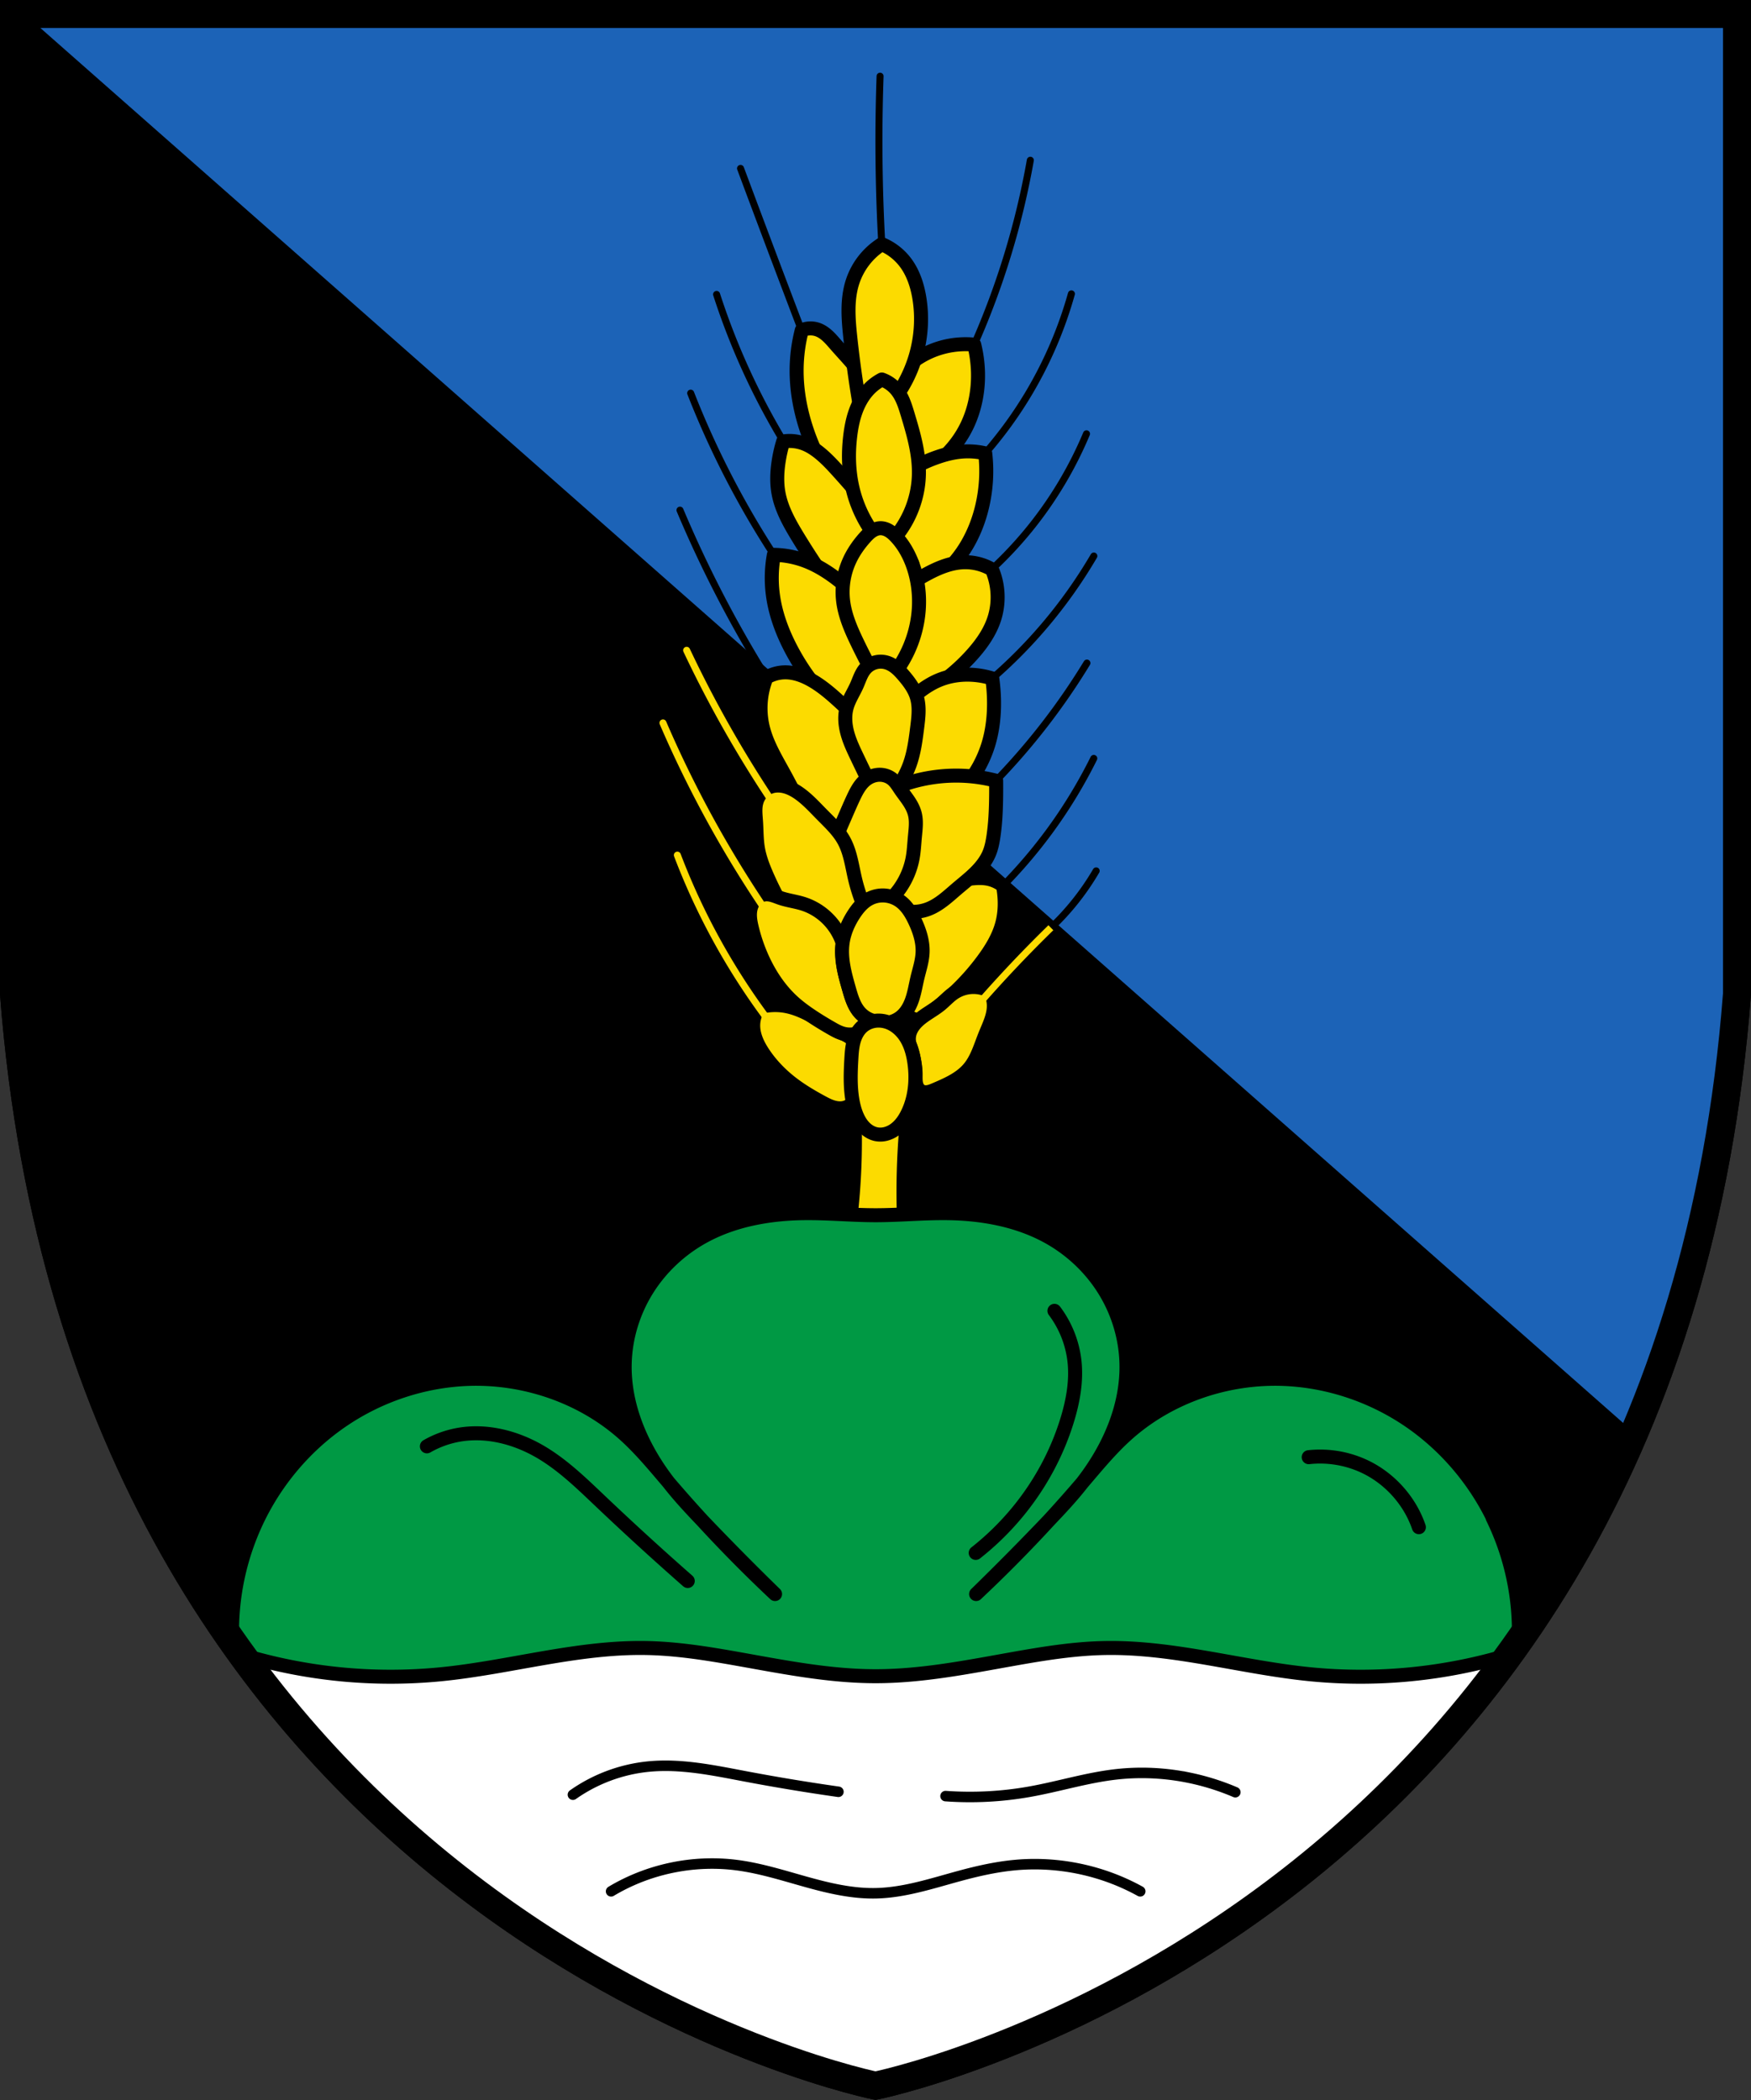
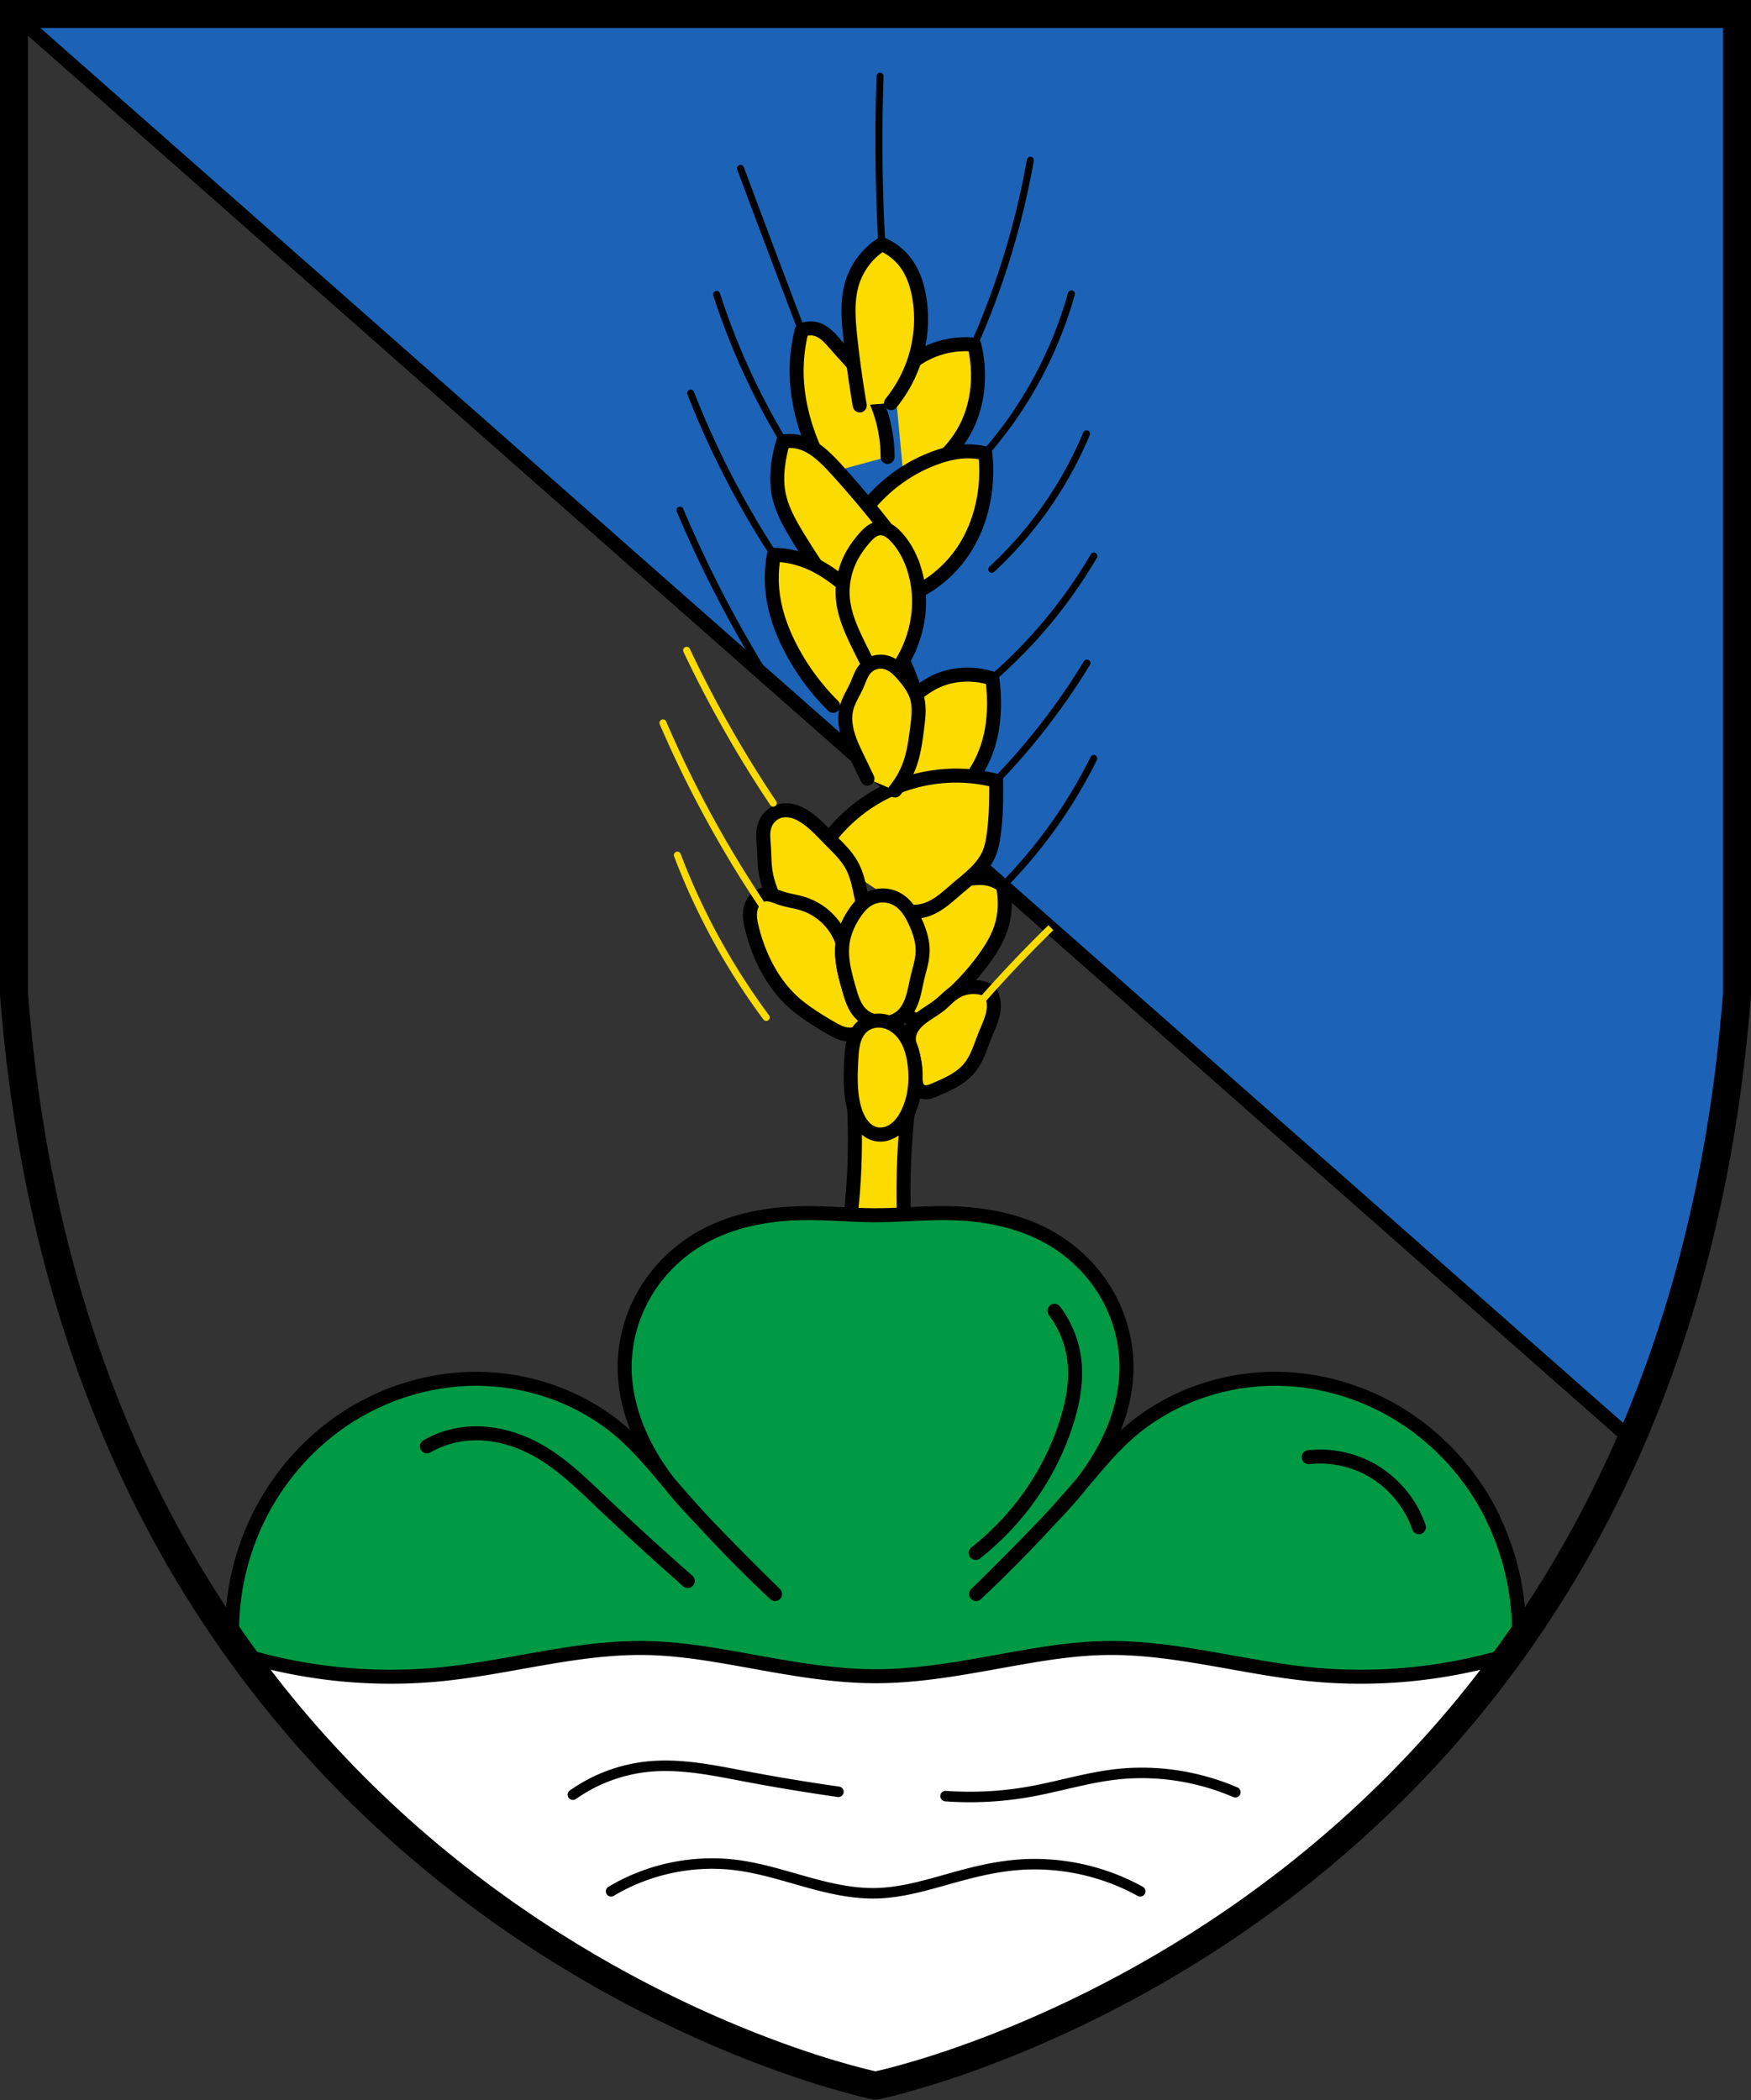
<svg xmlns="http://www.w3.org/2000/svg" width="500" height="599.8" version="1.0" xml:space="preserve">
  <rect width="100%" height="100%" fill="#333333" stroke="none" />
-   <path d="M4 4v279.9c20.02 260 236.1 309.8 246 311.8 9.96-2.002 226.1-51.99 246-311.8V4z" stroke="#000" stroke-width="8" />
  <path d="M496 4v279.9c-4.566 26.78-8.212 64.7-13.7 80.34s-10.98 31.28-16.47 46.91c-153.9-135.7-307.9-271.4-461.8-407.1z" fill="#1c63b7" fill-rule="evenodd" stroke="#000" stroke-linecap="round" stroke-linejoin="round" stroke-miterlimit="1000" stroke-width="4" style="paint-order:fill markers stroke" />
  <g stroke-linejoin="round" stroke-miterlimit="1000">
    <g stroke="#000" stroke-linecap="round" fill="#fcdb00" fill-rule="evenodd" stroke-width="4">
      <path d="M255.4 108.6a25.334 25.334 0 0 1 10.05-8.113 25.299 25.299 0 0 1 12.74-2.058 36.718 36.718 0 0 1 1.078 8.037c.116 5.112-.86 10.27-3.038 14.9-3.523 7.485-10.25 13.39-18.13 15.92" style="paint-order:fill markers stroke" />
      <path d="M262.5 168.7a35.067 35.067 0 0 0 12.9-11.9c2.413-3.754 4.091-7.961 5.096-12.31a44.197 44.197 0 0 0 .842-15 21.625 21.625 0 0 0-6.82-.49c-2.447.214-4.84.845-7.155 1.666-12.7 4.506-23.09 15.1-27.34 27.89M236.1 135.2a62.03 62.03 0 0 1-5.88-12.84c-1.764-5.405-2.781-11.07-2.744-16.76.025-3.798.52-7.593 1.47-11.27a6.2 6.2 0 0 1 4.508-.196c1.076.373 2.031 1.04 2.871 1.81.84.77 1.575 1.644 2.324 2.503 2.27 2.602 4.689 5.08 6.762 7.841 5.197 6.918 8.064 15.56 8.037 24.21" style="paint-order:fill markers stroke" />
      <path d="M245.5 115.8a311.437 311.437 0 0 1-2.716-19.6c-.561-5.276-.969-10.74.686-15.78a20.192 20.192 0 0 1 8.331-10.68 16.355 16.355 0 0 1 6.566 4.998c2.322 2.969 3.547 6.669 4.156 10.39.918 5.605.516 11.42-1.118 16.86a38.353 38.353 0 0 1-6.958 13.13M238.6 169.5a234.934 234.934 0 0 1-10.74-16.07c-2.429-3.983-4.779-8.146-5.586-12.74-.488-2.779-.393-5.635 0-8.429a40.08 40.08 0 0 1 1.372-6.174 11.687 11.687 0 0 1 5.88.588c1.571.585 3 1.505 4.312 2.548 2.01 1.597 3.766 3.486 5.488 5.39a288.145 288.145 0 0 1 21.17 26.36" style="paint-order:fill markers stroke" />
      <path d="M237.9 201.6a66.075 66.075 0 0 1-11.82-15.88c-2.642-4.96-4.658-10.31-5.39-15.88a36.563 36.563 0 0 1 .294-11.37c3.11.052 6.21.652 9.115 1.764 3.768 1.442 7.166 3.72 10.29 6.272 10.2 8.332 17.76 19.85 21.34 32.52M262.3 291.4a68.394 68.394 0 0 0 18.58-17.37c2.269-3.103 4.302-6.456 5.292-10.17.629-2.356.824-4.818.686-7.252a26.936 26.936 0 0 0-.45-3.605 9.898 9.898 0 0 0-4.255-2c-1.8-.363-3.664-.215-5.488 0-6.134.722-12.29 2.235-17.53 5.512-2.618 1.639-4.978 3.711-6.822 6.189-1.844 2.477-3.162 5.365-3.678 8.409-.751 4.435.264 9.145 2.776 12.88 2.512 3.731 6.494 6.443 10.89 7.415" style="paint-order:fill markers stroke" />
-       <path d="M234.1 243.3a169.558 169.558 0 0 0-10.3-22.46c-2.339-4.257-4.892-8.492-6.011-13.22a23.469 23.469 0 0 1 1.077-14.11 10.64 10.64 0 0 1 4.938-1.468c2.92-.126 5.774.965 8.291 2.45 2.766 1.632 5.217 3.742 7.586 5.911a160.928 160.928 0 0 1 28.42 34.43M244.5 300.4c-.094-1.058-.22-2.161-.804-3.048-.341-.518-.821-.932-1.34-1.272-.519-.34-1.078-.611-1.631-.892-3.211-1.633-6.226-3.632-9.425-5.29-2.083-1.078-4.26-2.016-6.558-2.486a17.119 17.119 0 0 0-8 .285 9.06 9.06 0 0 0-1.657 4.814c-.133 2.962 1.2 5.8 2.84 8.27 2.173 3.272 4.935 6.137 8.039 8.544 2.702 2.096 5.656 3.845 8.663 5.475 1.018.552 2.05 1.094 3.158 1.431 1.108.337 2.306.46 3.425.164 1.032-.274 1.972-.913 2.564-1.802.761-1.144.904-2.58.976-3.952.178-3.413.051-6.837-.25-10.24zM248.9 151.7a35.781 35.781 0 0 1-5.238-11.38c-1.346-5.159-1.518-10.58-.87-15.88.297-2.422.766-4.834 1.612-7.122.846-2.288 2.079-4.456 3.778-6.207a14.445 14.445 0 0 1 3.633-2.718 9.676 9.676 0 0 1 4.143 2.876c1.662 1.978 2.455 4.523 3.2 6.996 1.696 5.626 3.364 11.37 3.234 17.25-.141 6.391-2.494 12.71-6.566 17.64M259.3 200.4a55.238 55.238 0 0 0 18.25-13.39c2.658-2.967 5.024-6.284 6.293-10.06 1.555-4.627 1.341-9.825-.588-14.31a15.064 15.064 0 0 0-7.84-2.058c-3.804.066-7.436 1.573-10.78 3.381a59.08 59.08 0 0 0-18.99 16.32" style="paint-order:fill markers stroke" />
      <path d="M250 193.6a197.937 197.937 0 0 1-5.082-9.801c-1.945-4.021-3.778-8.198-4.214-12.64-.377-3.842.328-7.779 1.974-11.27 1.097-2.328 2.598-4.451 4.312-6.37.572-.64 1.174-1.264 1.88-1.755.706-.49 1.526-.844 2.383-.892.88-.049 1.756.227 2.518.67s1.419 1.043 2.025 1.682c2.092 2.206 3.631 4.898 4.704 7.743 1.561 4.138 2.155 8.622 1.862 13.03-.487 7.335-3.465 14.48-8.331 19.99M249 212.7a67.188 67.188 0 0 1 10.29-12.32c2.608-2.453 5.462-4.727 8.767-6.107 2.807-1.172 5.879-1.666 8.919-1.568 2.159.07 4.309.433 6.37 1.078.282 2.014.446 4.044.49 6.076.095 4.366-.37 8.767-1.666 12.94a33.49 33.49 0 0 1-9.664 14.99 33.489 33.489 0 0 1-16.01 7.847" style="paint-order:fill markers stroke" />
      <path d="M259.8 260.4c1.671.132 3.37-.091 4.95-.65 3.284-1.162 5.877-3.666 8.527-5.928 1.755-1.5 3.581-2.92 5.223-4.543 1.642-1.622 3.109-3.47 3.99-5.602.619-1.498.935-3.102 1.176-4.704.589-3.921.744-7.894.784-11.86.013-1.372.013-2.744 0-4.116a45.444 45.444 0 0 0-4.802-.98c-8.768-1.302-17.91.033-25.94 3.788-8.03 3.755-14.91 9.915-19.54 17.48" style="paint-order:fill markers stroke" />
      <path d="M247.7 222.4c-1-2.061-1.993-4.124-2.98-6.191-1.058-2.217-2.114-4.452-2.756-6.823-.641-2.371-.851-4.91-.205-7.28.615-2.258 1.963-4.236 2.91-6.376.754-1.701 1.289-3.566 2.565-4.92.733-.779 1.688-1.346 2.72-1.623s2.142-.265 3.17.029c1.022.292 1.952.853 2.77 1.531.82.677 1.533 1.471 2.22 2.281 1.535 1.807 2.983 3.762 3.674 6.029.836 2.745.493 5.694.139 8.542-.461 3.698-.937 7.432-2.218 10.93a24.896 24.896 0 0 1-4.143 7.241" style="paint-order:fill markers stroke" />
-       <path d="M238.4 260.5a25.453 25.453 0 0 1-1.752-13.71c.685-4.541 2.585-8.794 4.41-13.01.867-2 1.721-4.005 2.646-5.978.955-2.037 2.06-4.124 3.92-5.39 1.074-.731 2.369-1.145 3.668-1.125 1.299.02 2.595.48 3.585 1.321.935.794 1.565 1.877 2.254 2.891 1.005 1.479 2.171 2.853 3.044 4.413.466.832.847 1.716 1.072 2.643.511 2.106.2 4.311 0 6.468-.188 2.023-.277 4.061-.644 6.06a22.108 22.108 0 0 1-5.749 11.23" style="paint-order:fill markers stroke" />
-       <path d="M246.4 258.1a48.789 48.789 0 0 1-2.242-7.063c-.868-3.687-1.333-7.548-3.136-10.88-1.573-2.906-4.051-5.193-6.37-7.546-2.097-2.127-4.116-4.368-6.566-6.076-1.156-.806-2.412-1.491-3.771-1.867-1.358-.376-2.827-.43-4.168.005-1.004.325-1.917.92-2.634 1.694s-1.236 1.727-1.516 2.745c-.49 1.778-.246 3.661-.12 5.5.176 2.556.12 5.136.546 7.662.455 2.699 1.45 5.275 2.548 7.782a94.825 94.825 0 0 0 17.45 26.56M259.7 295.3c.4-1.556 1.433-2.883 2.633-3.95 1.908-1.696 4.256-2.826 6.225-4.45 1.274-1.052 2.384-2.305 3.747-3.24a10.09 10.09 0 0 1 5.137-1.744 10.09 10.09 0 0 1 5.294 1.185 8.91 8.91 0 0 1 1.057 4.095c.034 2.938-1.37 5.668-2.469 8.393-1.316 3.262-2.278 6.769-4.518 9.48-2.486 3.008-6.218 4.644-9.808 6.174-.643.274-1.294.55-1.983.67-.69.12-1.431.07-2.037-.278a2.665 2.665 0 0 1-.953-.972 3.997 3.997 0 0 1-.46-1.29c-.169-.902-.102-1.83-.116-2.747a20.011 20.011 0 0 0-.294-2.975 28.678 28.678 0 0 0-1.212-4.73 5.841 5.841 0 0 1-.243-3.621z" style="paint-order:fill markers stroke" />
+       <path d="M246.4 258.1c-.868-3.687-1.333-7.548-3.136-10.88-1.573-2.906-4.051-5.193-6.37-7.546-2.097-2.127-4.116-4.368-6.566-6.076-1.156-.806-2.412-1.491-3.771-1.867-1.358-.376-2.827-.43-4.168.005-1.004.325-1.917.92-2.634 1.694s-1.236 1.727-1.516 2.745c-.49 1.778-.246 3.661-.12 5.5.176 2.556.12 5.136.546 7.662.455 2.699 1.45 5.275 2.548 7.782a94.825 94.825 0 0 0 17.45 26.56M259.7 295.3c.4-1.556 1.433-2.883 2.633-3.95 1.908-1.696 4.256-2.826 6.225-4.45 1.274-1.052 2.384-2.305 3.747-3.24a10.09 10.09 0 0 1 5.137-1.744 10.09 10.09 0 0 1 5.294 1.185 8.91 8.91 0 0 1 1.057 4.095c.034 2.938-1.37 5.668-2.469 8.393-1.316 3.262-2.278 6.769-4.518 9.48-2.486 3.008-6.218 4.644-9.808 6.174-.643.274-1.294.55-1.983.67-.69.12-1.431.07-2.037-.278a2.665 2.665 0 0 1-.953-.972 3.997 3.997 0 0 1-.46-1.29c-.169-.902-.102-1.83-.116-2.747a20.011 20.011 0 0 0-.294-2.975 28.678 28.678 0 0 0-1.212-4.73 5.841 5.841 0 0 1-.243-3.621z" style="paint-order:fill markers stroke" />
      <path d="M222.9 256.5c2.127.719 4.385.979 6.522 1.666 3.296 1.06 6.246 3.15 8.375 5.88a17.86 17.86 0 0 1 2.842 5.292c-.2 2.153-.133 4.331.197 6.468.354 2.295 1.008 4.532 1.653 6.763.712 2.462 1.473 5.03 3.246 6.88a7.947 7.947 0 0 0 3.55 2.136 7.562 7.562 0 0 1-3.62 3.296 7.56 7.56 0 0 1-4.881.357c-1.2-.318-2.298-.928-3.374-1.546-2.057-1.18-4.086-2.413-6.051-3.743-1.743-1.18-3.437-2.438-4.99-3.859-3.631-3.322-6.431-7.488-8.506-11.95a48.64 48.64 0 0 1-3.197-9.213c-.348-1.458-.632-2.958-.483-4.45.117-1.178.516-2.342 1.248-3.273.731-.93 1.81-1.608 2.986-1.745.769-.09 1.548.05 2.29.27.743.22 1.458.522 2.192.77z" style="paint-order:fill markers stroke" />
      <path d="M245.7 289.4c-1.774-1.849-2.541-4.417-3.246-6.88-1.234-4.315-2.469-8.786-1.85-13.23.416-2.987 1.664-5.818 3.332-8.331 1.111-1.673 2.455-3.255 4.219-4.214a8.256 8.256 0 0 1 4.49-.968 8.552 8.552 0 0 1 4.326 1.556c1.983 1.408 3.282 3.58 4.312 5.782 1.309 2.798 2.292 5.832 2.164 8.919-.102 2.47-.907 4.847-1.478 7.252-.465 1.958-.78 3.955-1.396 5.871s-1.565 3.782-3.081 5.105a7.847 7.847 0 0 1-3.936 1.832 7.844 7.844 0 0 1-4.305-.558 7.98 7.98 0 0 1-3.551-2.136zM243.8 314.6a192.03 192.03 0 0 1-1.345 36.36l15.77-.636a214.25 214.25 0 0 1 .958-32.4" style="paint-order:fill markers stroke" />
      <path d="M250 323.9c-1.163-.277-2.219-.93-3.07-1.77s-1.506-1.863-2.02-2.943c-.769-1.616-1.231-3.363-1.525-5.128-.64-3.837-.5-7.759-.277-11.64.095-1.648.206-3.308.633-4.903s1.19-3.138 2.416-4.245c.879-.794 1.975-1.34 3.132-1.595s2.373-.22 3.52.07c2.497.63 4.589 2.44 5.942 4.631 1.352 2.19 2.026 4.738 2.376 7.289.661 4.827.182 9.89-1.94 14.28-.86 1.778-2.011 3.46-3.601 4.633a7.7 7.7 0 0 1-2.651 1.282 6.164 6.164 0 0 1-2.934.045z" style="paint-order:fill markers stroke" />
    </g>
    <g fill="none" stroke-width="2">
-       <path d="M300.1 265a72.923 72.923 0 0 0 12.912-16.263" stroke="#000" stroke-linecap="round" style="paint-order:fill markers stroke" />
      <path d="M278.3 288.1a383.62 383.62 0 0 1 12.15-13.38 381.413 381.413 0 0 1 9.629-9.746" stroke="#fcdb00" style="paint-order:fill markers stroke" />
      <g stroke="#000" stroke-linecap="round">
        <path d="M286.4 253c4.8-4.871 9.245-10.09 13.29-15.6a141.17 141.17 0 0 0 12.64-20.78M284.4 223a192.176 192.176 0 0 0 25.97-33.61M283.3 193.8a139.55 139.55 0 0 0 14.6-14.7 139.639 139.639 0 0 0 14.45-20.29M218.9 193.5a342.884 342.884 0 0 1-24.73-47.79M221 158.5a252.896 252.896 0 0 1-8.943-14.81 254.151 254.151 0 0 1-14.83-31.4M223.7 126a201.806 201.806 0 0 1-9.372-17.47 201.086 201.086 0 0 1-9.702-24.44M228.9 94.38a7258.492 7258.492 0 0 1-17.439-46.28M251.8 69.78a530.873 530.873 0 0 1-.493-48.02M278.2 98.4a229.125 229.125 0 0 0 16.012-52.63M281.3 129.5a117.173 117.173 0 0 0 12.68-17.54 117.553 117.553 0 0 0 11.96-28.03M283.2 162.6a111.176 111.176 0 0 0 12.15-13.23 111.548 111.548 0 0 0 14.9-25.47" style="paint-order:fill markers stroke" />
      </g>
      <g stroke="#fcdb00" stroke-linecap="round">
        <path d="M218.8 290.6a192.413 192.413 0 0 1-10.19-15.19 192.482 192.482 0 0 1-15.19-31.17M217.8 258.8a325.158 325.158 0 0 1-14.35-23.49 323.661 323.661 0 0 1-14.14-28.83M220.8 229.4a334.616 334.616 0 0 1-11.42-18.3 338.306 338.306 0 0 1-13.31-25.36" style="paint-order:fill markers stroke" />
      </g>
    </g>
  </g>
  <g stroke="#000">
    <path d="M426.3 433.5c-5.512-11.24-13.97-21.05-24.36-28.03-10.4-6.98-22.72-11.1-35.24-11.61-16.26-.663-32.79 4.945-44.91 15.8-4.68 4.192-8.669 9.084-12.75 13.86a403.049 403.049 0 0 1-30.31 31.77 817.208 817.208 0 0 0 20.78-21.02c3.304-3.468 6.583-6.971 9.526-10.75 7.634-9.805 12.99-21.87 12.62-34.29-.22-7.344-2.46-14.61-6.343-20.84-3.884-6.237-9.395-11.44-15.81-15.03-8.761-4.905-18.97-6.739-29.01-6.86-6.826-.083-13.64.588-20.47.588s-13.64-.67-20.47-.588c-10.04.122-20.25 1.955-29.01 6.86-6.411 3.589-11.92 8.79-15.81 15.03-3.884 6.237-6.124 13.5-6.343 20.84-.372 12.42 4.988 24.48 12.62 34.29 2.943 3.78 6.221 7.283 9.526 10.75a813.997 813.997 0 0 0 20.78 21.02 402.193 402.193 0 0 1-30.3-31.77c-4.082-4.776-8.072-9.668-12.75-13.86-12.12-10.86-28.65-16.46-44.91-15.8-12.51.51-24.84 4.627-35.23 11.61-10.4 6.98-18.85 16.79-24.36 28.03a73.96 73.96 0 0 0-7.463 35.13c22.68 32 51.18 59.85 83.69 81.79 30.48 20.57 64.46 35.93 100 45.23 35.57-9.297 69.56-24.66 100-45.23 32.51-21.94 61.01-49.79 83.69-81.79a73.931 73.931 0 0 0-7.46-35.13z" fill="#094" fill-rule="evenodd" stroke-linecap="round" stroke-linejoin="round" stroke-miterlimit="1000" stroke-width="4" style="paint-order:fill markers stroke" />
    <path d="M350 550.5c-30.48 20.56-64.46 35.93-100 45.23-35.57-9.3-69.55-24.66-100-45.23a327.435 327.435 0 0 1-80.89-77.86 146.733 146.733 0 0 0 56.77 5.565c19.68-1.946 39-7.878 58.77-7.497 8.661.167 17.25 1.548 25.78 3.062 13.12 2.329 26.28 4.99 39.6 4.99s26.48-2.661 39.6-4.99c8.53-1.514 17.12-2.895 25.78-3.062 19.77-.38 39.09 5.552 58.77 7.497 19.04 1.883 38.46-.02 56.77-5.565a327.435 327.435 0 0 1-80.89 77.86z" fill="#fff" fill-rule="evenodd" stroke-linecap="round" stroke-linejoin="round" stroke-miterlimit="1000" stroke-width="4" style="paint-order:fill markers stroke" />
    <g fill="none" stroke-linecap="round">
      <g stroke-linejoin="round" stroke-miterlimit="1000">
        <g stroke-width="4">
          <path d="M121.9 413.1a27.99 27.99 0 0 1 9.017-3.286c7.906-1.413 16.17.688 23.13 4.704 6.45 3.724 11.85 8.981 17.25 14.11a867.753 867.753 0 0 0 25.09 22.93M301.1 374.4a29.315 29.315 0 0 1 5.684 14.11c.7 5.862-.396 11.81-2.156 17.45-2.893 9.264-7.598 17.95-13.72 25.48a78.221 78.221 0 0 1-12.29 12.1M373.7 416.2a29.948 29.948 0 0 1 15.29 2.352c7.511 3.313 13.52 9.871 16.17 17.64" style="paint-order:fill markers stroke" />
        </g>
        <path d="M163.6 512.6a45.228 45.228 0 0 1 21.62-8.039c9.185-.89 18.38 1.053 27.44 2.772a586.756 586.756 0 0 0 26.75 4.435" stroke-width="3" style="paint-order:fill markers stroke" />
      </g>
      <path d="M270 513c8.003.576 16.08.156 23.98-1.247 8.354-1.484 16.51-4.063 24.95-4.99 6.832-.751 13.78-.401 20.51.97a68.709 68.709 0 0 1 13.31 4.158M174.5 540.2c10.64-6.38 23.45-9.066 35.76-7.497 6.731.858 13.24 2.931 19.77 4.758s13.23 3.425 20.01 3.294c8.225-.16 16.16-2.843 24.1-4.99 5.149-1.392 10.37-2.569 15.69-3.062 12.31-1.143 24.94 1.506 35.76 7.497" stroke-width="3" style="paint-order:fill markers stroke" />
    </g>
    <path d="M4 4v279.9c20.02 260 236.1 309.8 246 311.8 9.96-2.002 226.1-51.99 246-311.8V4z" fill="none" stroke-width="8" />
  </g>
</svg>